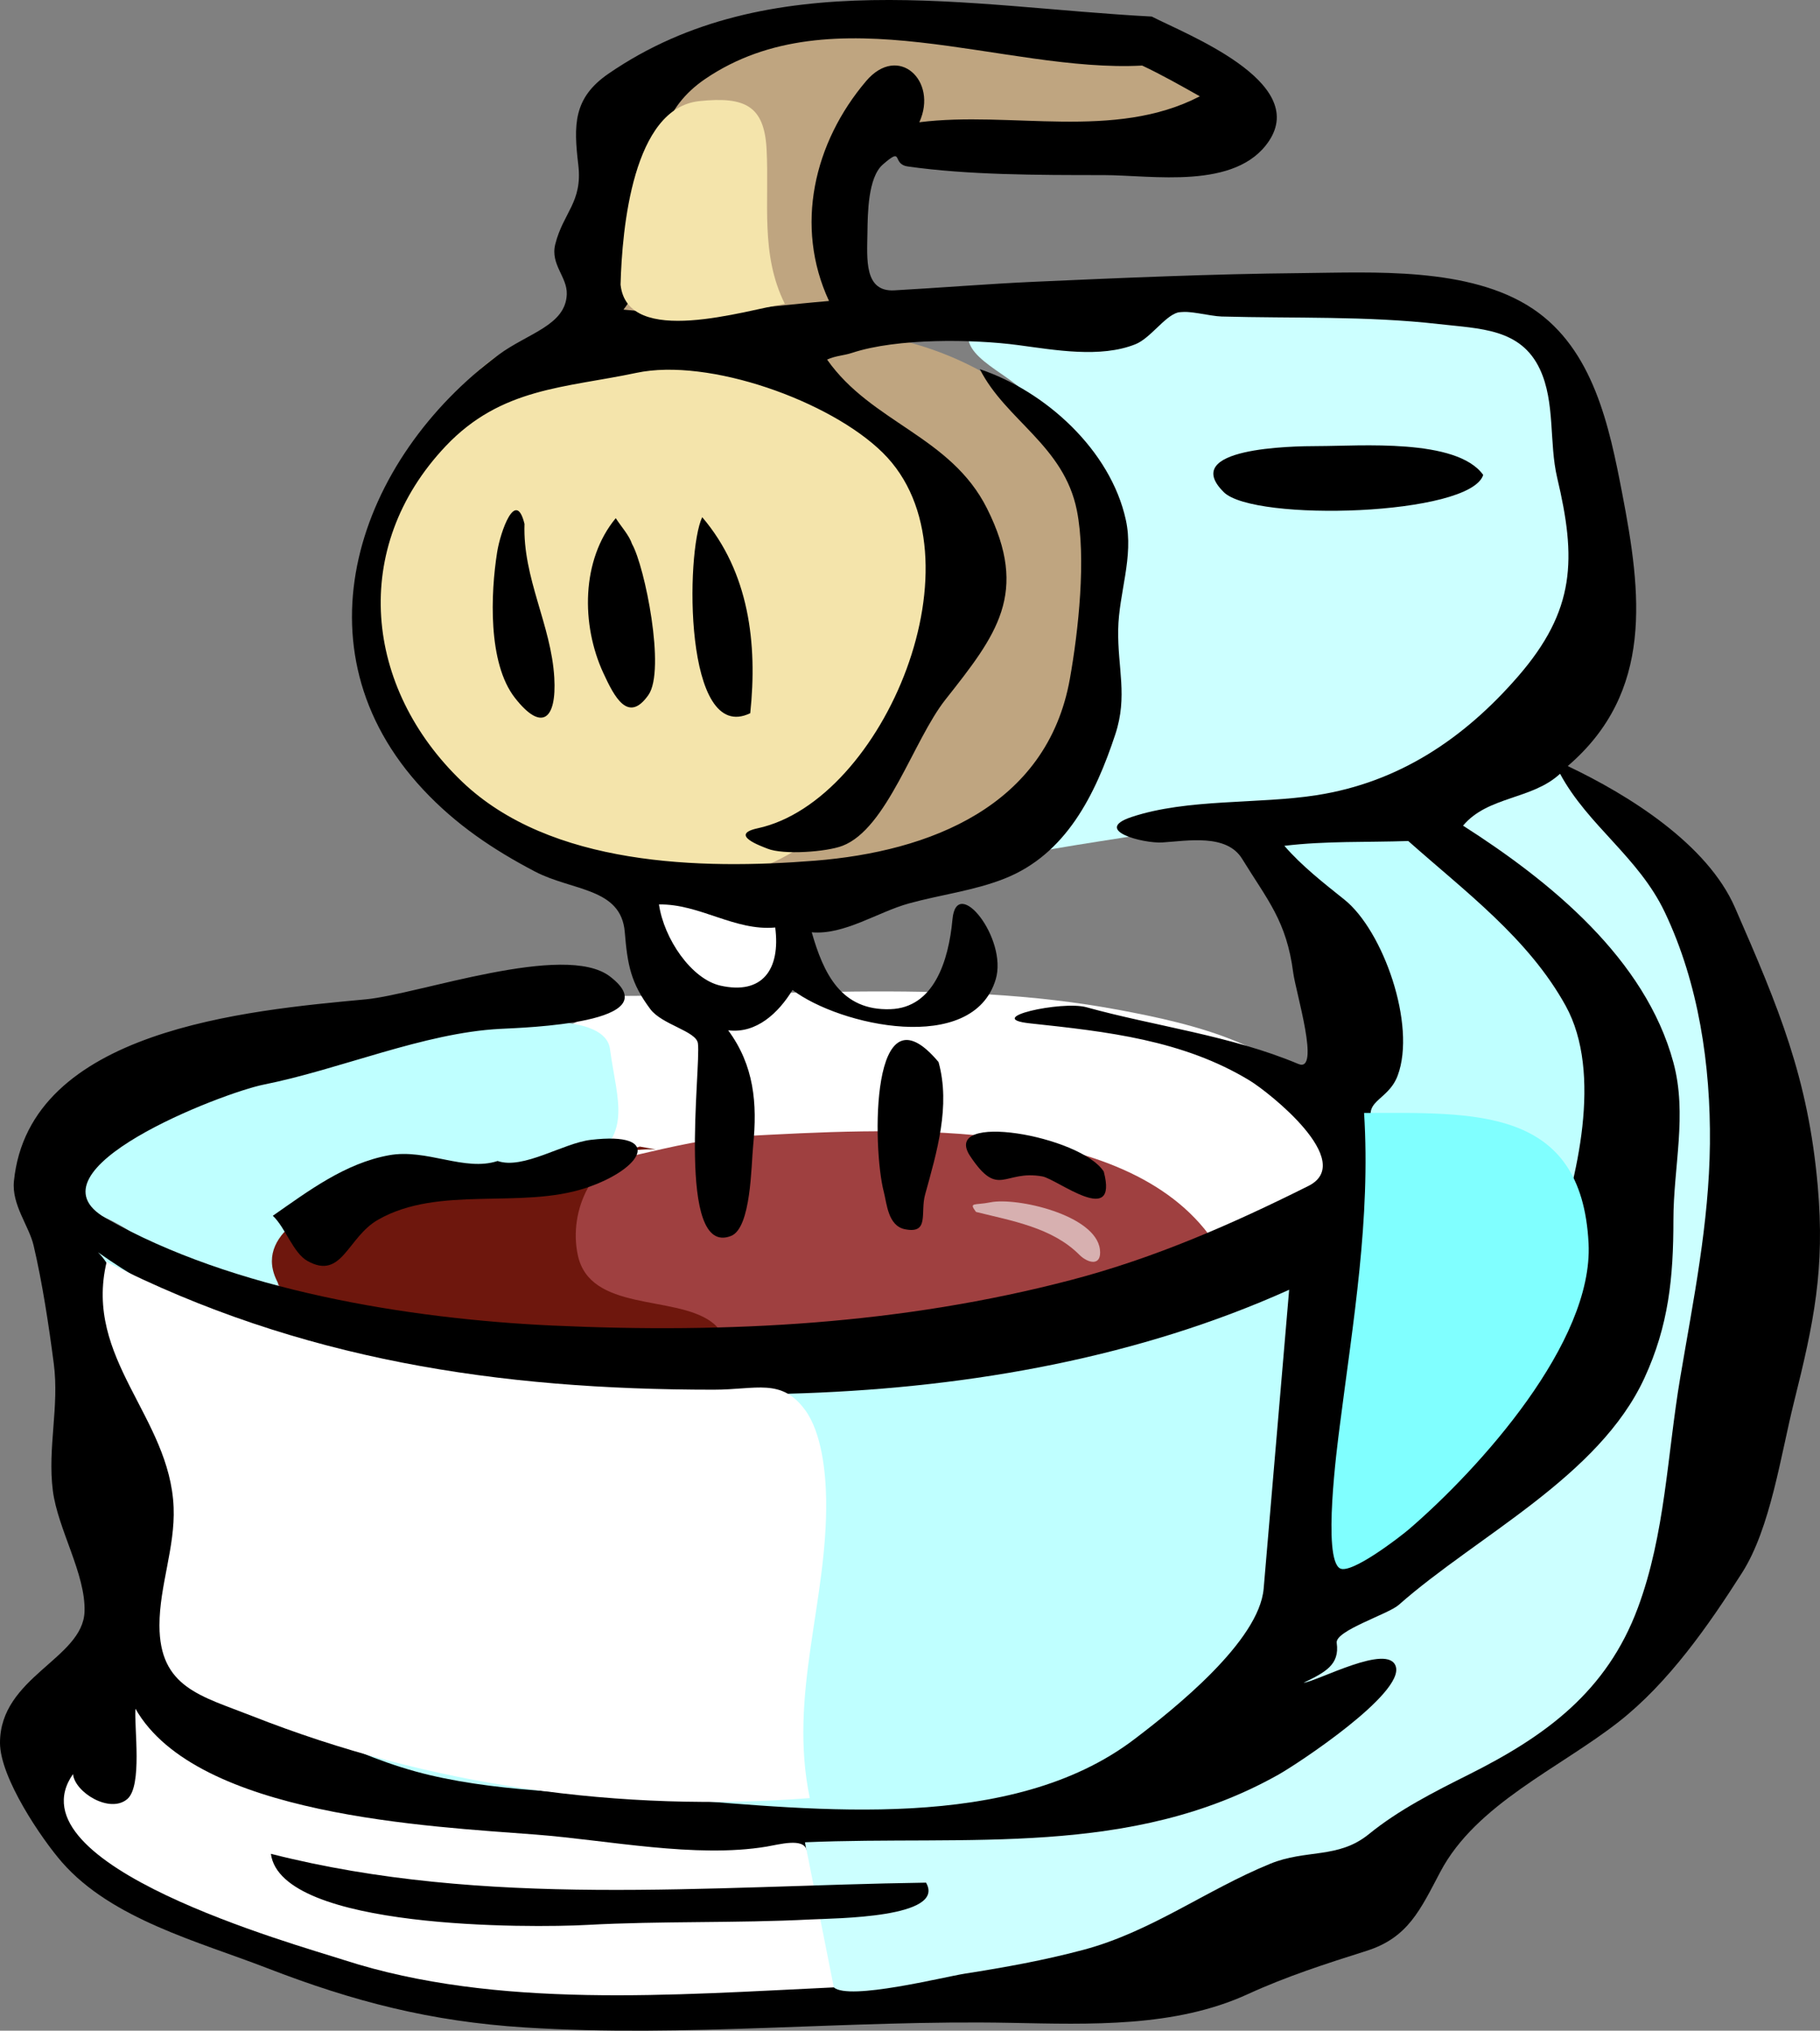
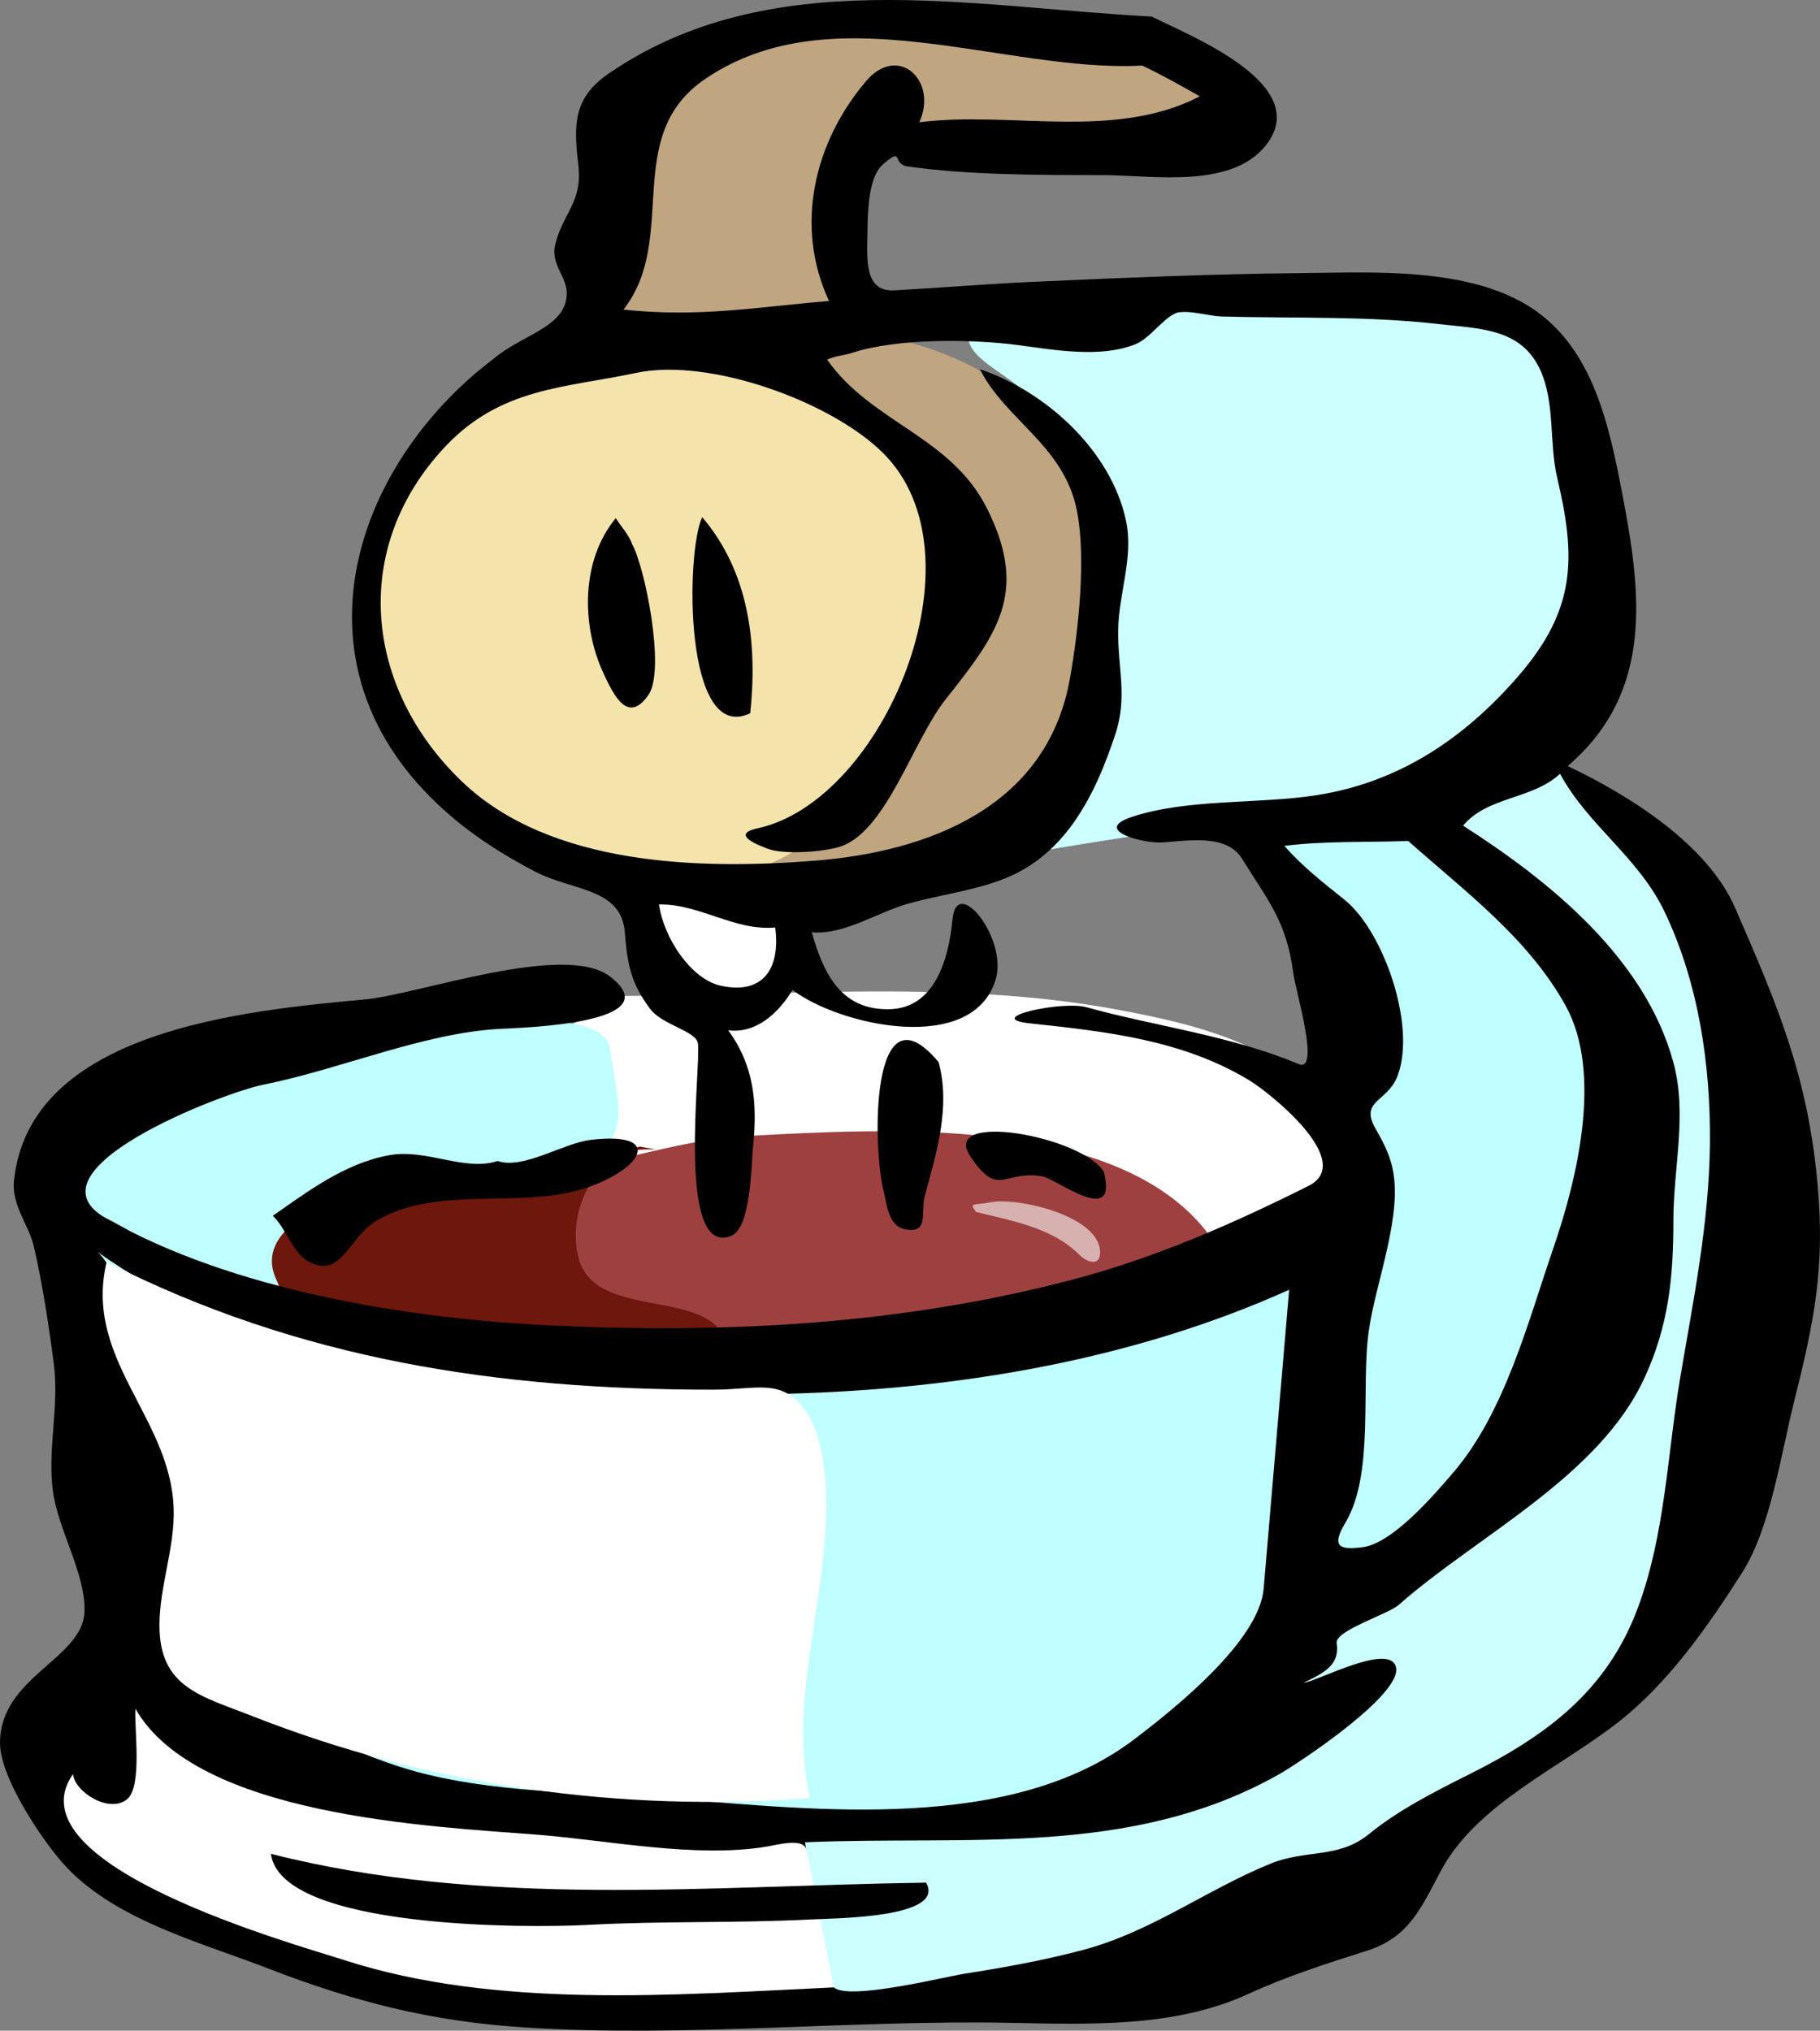
<svg xmlns="http://www.w3.org/2000/svg" xmlns:ns1="http://www.inkscape.org/namespaces/inkscape" xmlns:ns2="http://inkscape.sourceforge.net/DTD/sodipodi-0.dtd" height="409.118" id="Layer_1" ns1:version="0.42" ns2:docbase="F:\openclip\svg da inviare\02" ns2:docname="mix cucina.svg" ns2:version="0.32" space="preserve" style="overflow:visible;enable-background:new 0 0 366.781 409.118;" version="1.1" viewBox="0 0 366.781 409.118" width="366.781">
  <rect x="0" y="0" width="366.781" height="409.118" fill="#808080" stroke="none" />
  <defs id="defs58" />
  <ns2:namedview bordercolor="#666666" borderopacity="1.0" id="base" ns1:current-layer="Layer_1" ns1:cx="183.38998" ns1:cy="204.55899" ns1:pageopacity="0.0" ns1:pageshadow="2" ns1:window-height="712" ns1:window-width="1024" ns1:window-x="-4" ns1:window-y="-4" ns1:zoom="1.3736837" pagecolor="#ffffff" />
  <path d="M 118.672,200.606 C 154.171,201.117 190.588,196.887 225.729,203.51 C 239.586,206.122 261.325,210.74 267.546,225.58 C 273.697,240.253 253.493,253.255 241.024,254.812 C 233.155,255.794 230.4,247.564 224.153,244.33 C 216.097,240.16 208.266,236.402 199.143,235.245 C 181.122,232.96 163.193,234.691 145.098,234.97 C 133.002,235.156 113.279,237.285 110.541,222.676 C 109.857,219.029 109.474,211.948 111.509,208.738 C 112.98,206.417 116.713,206.648 118.189,204.187 C 118.906,202.991 118.838,201.95 118.672,200.606" id="path5" style="fill:#ffffff" />
  <path d="M 23.231,244.553 C 18.264,245.886 16.654,242.982 17.23,238.358 C 18.318,229.609 37.289,222.212 44.342,218.891 C 55.209,213.775 121.044,197.12 122.932,211.353 C 124.332,221.907 127.909,229.237 116.931,234.874 C 105.846,240.565 92.78,240.341 81.212,244.553 C 71.005,248.27 61.312,262.911 51.302,261.782 C 40.208,260.53 29.856,248.4 19.359,244.553 C 20.65,244.553 21.94,244.553 23.231,244.553" id="path7" style="fill:#bfffff" />
  <path d="M 243.539,248.62 C 225.031,224.238 177.695,227.476 150.227,228.87 C 135.449,229.62 120.541,236.036 106.089,236.036 C 94.005,236.036 83.325,236.399 71.672,240.279 C 65.678,242.275 58.12,246.737 56.421,253.257 C 53.278,265.314 64.172,262.978 73.889,264.58 C 91.29,267.45 109.082,268.582 126.674,269.469 C 159.958,271.149 196.376,268.633 227.977,257.298 C 233.128,255.45 243.435,254.548 243.539,248.62" id="path9" style="fill:#9f4040" />
  <path d="M 128.932,231 C 119.481,233.428 114.504,243.809 116.446,252.878 C 118.886,264.272 135.788,260.901 143.259,266.235 C 151.293,271.97 128.483,270.555 126.241,270.647 C 113.496,271.168 101.066,272.808 88.276,272.276 C 78.654,271.876 59.983,267.731 55.561,257.523 C 51.377,247.864 65.322,242.128 72.984,240.099 C 82.602,237.552 92.311,239.867 102.023,238.744 C 112.394,237.545 121.55,231.097 132.223,231.582 C 131.126,231.388 130.029,231.195 128.932,231" id="path11" style="fill:#6e170d" />
  <path d="M 140.547,74.19 C 127.797,74.033 108.963,66.793 98.022,75.911 C 84.285,87.359 77.628,105.825 77.312,123.292 C 76.596,162.827 114.733,185.14 150.615,183.569 C 181.647,182.211 223.311,165.507 227.279,129.944 C 231.203,94.771 202.33,68.207 169.007,66.834 C 155.97,66.297 142.931,68.837 130.289,71.674 C 133.708,72.513 137.127,73.352 140.547,74.19" id="path13" style="fill:#bfa580;fill-opacity:1" />
  <path d="M 159.907,75.353 C 145.854,73.054 131.034,68.512 116.931,67.415 C 100.662,66.15 91.756,78.213 84.213,90.841 C 68.408,117.303 70.925,152.865 100.523,169.136 C 115.315,177.268 134.169,181.436 150.695,175.791 C 166.406,170.424 174.008,159.987 181.203,145.433 C 187.369,132.96 193.974,119.808 190.013,105.554 C 185.459,89.167 173.263,78.642 156.231,76.708 C 157.455,76.256 158.681,75.804 159.907,75.353" id="path15" style="fill:#f4e4ab;fill-opacity:1" />
  <path d="M 196.109,65.091 C 222.189,64.635 248.22,61.412 274.286,61.412 C 281.209,61.412 288.119,61.432 295.036,61.802 C 304.035,62.282 304.863,61.611 309.168,68.964 C 314.899,78.754 318.312,89.896 320.214,101.009 C 330.618,161.775 243.177,164.504 205.209,172.343 C 216.958,153.148 223.534,132.473 221.19,109.819 C 219.931,97.656 214.326,88.176 206.534,79.124 C 202.911,74.914 191.766,71.134 196.109,65.091" id="path17" style="fill:#ccffff" />
  <path d="M 232.118,3.335 C 238.929,6.865 263.744,16.393 255.736,28.405 C 249.095,38.365 232.163,35.277 222.386,35.277 C 209.025,35.277 195.056,35.259 182.945,33.536 C 179.589,33.058 182.231,29.387 177.912,33.148 C 174.913,35.759 174.868,43.003 174.813,46.893 C 174.739,52.153 174.106,58.839 180.235,58.498 C 189.661,57.975 199.067,57.187 208.499,56.767 C 226.357,55.97 244.245,55.191 262.124,55.026 C 276.638,54.892 296.153,53.706 308.876,62.187 C 321.112,70.344 324.319,85.887 326.92,99.409 C 330.763,119.394 333.381,139.381 315.942,154.337 C 328.308,160.212 344.064,170.067 349.64,182.832 C 358.489,203.087 364.4,217.156 366.324,238.935 C 367.803,255.687 365.548,266.447 361.522,282.54 C 358.877,293.115 356.817,307.853 351.079,316.858 C 344.311,327.48 336.274,339.016 326.209,346.899 C 314.223,356.285 297.516,363.436 290.292,377.067 C 286.233,384.724 283.805,390.375 275.385,393.038 C 267.248,395.612 259.243,398.186 251.477,401.751 C 236.78,408.496 219.775,407.846 203.581,407.538 C 170.932,406.917 138.306,410.551 105.723,408.466 C 86.813,407.256 71.338,403.285 53.811,396.502 C 40.066,391.183 22.537,386.665 12.497,375.187 C 8.426,370.531 0,358.168 0,351.125 C 0,337.84 16.705,334.189 17.036,324.7 C 17.3,317.13 11.627,308.041 10.648,300.307 C 9.557,291.696 11.966,283.418 10.842,274.754 C 9.844,267.059 8.536,258.444 6.777,250.94 C 5.846,246.969 2.331,242.732 2.808,237.972 C 5.867,207.428 49.822,203.569 73.704,201.338 C 84.206,200.357 113.807,189.722 122.933,196.734 C 135.238,206.189 105.661,207.028 100.766,207.285 C 85.391,208.089 68.552,215.436 53.143,218.514 C 44.789,220.183 4.41,235.759 21.338,245.432 C 46.782,259.972 82.412,265.727 111.419,267.059 C 146.734,268.68 181.685,266.842 215.99,257.84 C 232.701,253.454 248.271,246.639 263.677,238.934 C 273.449,234.047 255.722,220.058 251.874,217.714 C 238.396,209.508 222.98,207.821 207.583,206.177 C 197.792,205.131 214,201.554 218.954,202.928 C 232.717,206.747 248.03,208.624 261.642,214.35 C 266.193,216.265 261.13,199.876 260.621,195.966 C 259.26,185.517 255.464,181.389 250.318,173.017 C 247.183,167.918 239.308,169.411 234.25,169.726 C 230.383,169.967 220.033,167.263 228.054,164.597 C 239.324,160.85 253.569,162.044 265.361,160.201 C 281.893,157.618 295.006,148.836 305.88,136.333 C 317.59,122.869 317.667,112.505 313.817,96.257 C 312.156,89.249 313.455,81.03 310.333,74.383 C 306.468,66.154 298.323,66.247 289.909,65.284 C 275.439,63.628 260.718,64.168 246.18,63.766 C 243.782,63.7 239.268,62.405 237.347,62.96 C 234.673,63.733 231.844,68.135 228.83,69.348 C 221.791,72.182 212.511,70.503 205.254,69.535 C 196.078,68.31 180.794,68.096 171.72,71.089 C 170.002,71.656 168.395,71.655 166.685,72.446 C 175.632,85.198 191.618,87.861 198.918,102.452 C 207.451,119.505 200.852,127.88 190.519,140.962 C 184.073,149.124 178.776,166.953 169.784,170.403 C 166.545,171.646 157.861,172.263 154.684,170.983 C 153.483,170.499 146.758,168.155 152.705,166.87 C 178.102,161.38 198.909,111.962 177.916,91.223 C 167.339,80.774 142.825,72.026 128.247,75.119 C 113.906,78.162 101.038,78.041 89.831,89.869 C 70.438,110.337 73.435,138.614 93.079,157.44 C 110.882,174.503 141.208,175.238 164.264,173.4 C 187.256,171.567 211.011,162.509 215.608,136.769 C 217.336,127.098 218.932,112.407 217.021,102.839 C 214.408,89.755 202.694,84.686 197.468,74.382 C 210.639,78.786 223.814,90.65 226.894,104.775 C 228.52,112.232 225.471,119.416 225.346,126.845 C 225.215,134.649 227.304,140.248 224.764,147.948 C 220.745,160.13 214.831,172.08 202.5,176.987 C 196.29,179.458 189.552,180.245 183.142,182.02 C 176.873,183.755 170.129,188.407 163.589,187.828 C 165.95,196.085 169.475,203.666 179.464,203.315 C 188.143,203.01 191.168,193.738 191.95,185.213 C 192.784,176.123 203.129,189.083 200.662,197.315 C 196.072,212.635 169.213,206.664 159.717,199.443 C 156.917,204.027 152.468,208.29 146.746,207.572 C 151.97,214.653 152.645,222.276 151.781,230.804 C 151.381,234.751 151.394,247.393 147.327,249.001 C 136.176,253.41 141.328,214.949 140.648,210.187 C 140.297,207.728 133.414,206.45 131.066,203.314 C 127.129,198.056 126.456,194.422 125.909,187.775 C 125.172,178.812 115.321,179.532 107.786,175.576 C 99.289,171.116 91.869,166.118 85.281,159.077 C 58.672,130.639 72.178,92.412 100.479,71.478 C 106.363,67.125 114.005,65.566 114.223,59.28 C 114.344,55.777 110.88,53.295 111.901,49.214 C 113.498,42.826 117.427,40.738 116.546,33.242 C 115.601,25.21 115.475,19.762 122.634,14.841 C 155.018,-7.421 195.366,1.436 232.118,3.335" id="path19" />
  <path d="M 230.183,13.209 C 234.161,15.084 237.979,17.254 241.798,19.404 C 224.556,28.351 203.719,22.306 185.269,24.63 C 189.088,16.284 181.022,8.715 174.541,16.342 C 164.042,28.7 160.056,45.55 167.07,60.639 C 152.121,61.893 140.979,63.988 125.642,62.38 C 136.896,47.983 125.162,27.447 142.097,15.919 C 167.886,-1.636 202.361,14.697 230.183,13.209" id="path21" style="fill:#bfa580;fill-opacity:1" />
-   <path d="M 105.701,105.553 C 105.326,116.503 111.085,125.875 111.704,136.528 C 112.194,144.962 109.183,147.531 103.766,140.592 C 98.262,133.543 98.89,119.447 100.185,111.264 C 100.838,107.138 103.93,98.31 105.701,105.553" id="path23" />
-   <path d="M 298.908,95.681 C 296.308,103.917 252.716,105.167 246.637,99.163 C 237.599,90.236 260.16,89.872 265.658,89.872 C 274.01,89.873 293.569,88.241 298.908,95.681" id="path25" />
  <path d="M 127.384,109.618 C 129.945,114.142 134.179,135.017 130.676,140.013 C 126.591,145.837 123.813,140.411 121.576,135.561 C 117.105,125.866 117.111,112.826 124.093,104.393 C 125.128,106.037 126.773,107.787 127.384,109.618" id="path27" />
  <path d="M 151.195,143.689 C 137.769,150.153 138.173,111.127 141.515,104.197 C 150.967,115.274 152.677,129.671 151.195,143.689" id="path29" />
  <path d="M 162.23,371.161 C 194.92,369.749 227.894,374.275 257.671,357.514 C 261.584,355.312 283.004,341.179 281.289,335.738 C 279.786,330.968 265.605,338.688 262.705,339.027 C 267.041,336.919 270.018,335.419 269.384,330.992 C 269.03,328.525 279.755,325.214 281.87,323.346 C 297.731,309.352 322.203,297.557 331.393,277.64 C 336.288,267.035 337.238,257.36 337.238,245.813 C 337.238,235.069 340.073,224.555 337.237,214.063 C 331.579,193.124 312.385,177.545 294.841,166.343 C 299.846,160.374 308.754,161.131 314.395,155.888 C 320.019,166.326 330.209,172.66 335.496,183.766 C 342.342,198.148 344.754,214.628 344.595,230.421 C 344.433,246.478 341.25,261.915 338.595,277.659 C 335.992,293.094 335.59,309.106 330.075,323.927 C 323.794,340.805 311.517,349.748 296.003,357.514 C 289.078,360.98 281.903,364.608 275.869,369.517 C 269.68,374.553 263.254,372.514 255.986,375.487 C 243.01,380.794 232.036,389.175 218.33,392.831 C 210.446,394.934 202.476,396.37 194.424,397.63 C 190.242,398.283 171.13,403.086 168.038,400.397 C 163.801,396.708 163.397,377.037 162.23,371.161" id="path31" style="fill:#ccffff" />
  <path d="M 168.038,400.395 C 135.988,401.884 100.08,404.83 69.306,394.877 C 59.505,391.707 1.859,375.799 14.714,357.416 C 15.067,361.109 22.149,365.454 25.652,362.451 C 28.734,359.809 27.021,348.048 27.297,344.252 C 39.603,365.877 86.769,367.962 108.026,369.613 C 122.501,370.737 140.212,374.411 154.488,372.032 C 156.985,371.616 162.037,370.177 162.554,372.779 C 164.381,381.985 166.209,391.19 168.038,400.395" id="path33" style="fill:#ffffff" />
  <path d="M 283.806,169.438 C 295.221,179.586 308.027,189.044 315.528,202.636 C 323.037,216.241 317.799,237.627 313.069,251.385 C 307.936,266.317 303.277,284.521 292.906,296.627 C 289.16,301 280.635,311.02 274.514,311.729 C 270.211,312.227 268.095,311.855 271.127,306.791 C 277.033,296.927 274.195,279.563 275.87,267.978 C 277.316,257.977 282.899,244.407 280.516,234.873 C 279.828,232.118 278.623,229.866 277.225,227.42 C 273.905,221.608 279.651,222.125 281.678,216.676 C 285.461,206.506 278.74,187.487 270.934,181.246 C 266.721,177.878 262.378,174.494 258.834,170.406 C 267.119,169.401 275.474,169.724 283.806,169.438" id="path35" style="fill:#bfffff" />
  <path d="M 156.229,186.862 C 157.321,195.287 153.666,200.471 145.194,198.574 C 139.322,197.26 133.793,189.097 132.803,182.215 C 141.025,182.084 148.029,187.604 156.229,186.862" id="path37" style="fill:#ffffff" />
  <path d="M 189.141,213.965 C 191.599,222.815 188.799,232.091 186.43,240.68 C 185.42,244.342 187.364,248.653 182.366,247.651 C 178.936,246.963 178.717,242.427 178.106,240.1 C 175.797,231.3 175.354,197.541 189.141,213.965" id="path39" />
  <path d="M 100.281,233.905 C 105.436,235.682 113.476,230.305 119.06,229.645 C 133.778,227.905 129.603,235.492 118.092,239.327 C 104.969,243.698 88.471,238.723 76.19,245.736 C 69.984,249.279 68.948,257.962 61.95,254.038 C 59.078,252.428 57.509,247.296 54.981,244.94 C 62.209,239.906 69.534,234.36 78.405,232.744 C 85.998,231.361 93.604,236.099 100.281,233.905" id="path41" />
  <path d="M 222.438,236.036 C 225.452,247.45 213.027,237.533 210.047,237.005 C 202.246,235.623 201.279,241.558 195.527,232.938 C 189.432,223.799 217.836,228.817 222.438,236.036" id="path43" />
  <path d="M 61.757,272.237 C 125.231,284.284 199.764,286.86 259.802,259.846 C 258.089,279.915 256.376,299.986 254.663,320.055 C 253.759,330.641 236.674,344.277 228.536,350.448 C 203.794,369.21 164.734,364.662 135.524,362.373 C 119.461,361.115 102.255,361.338 86.536,357.61 C 71.134,353.958 57.201,345.577 43.261,338.409 C 36.232,334.794 33.887,333.538 35.233,325.474 C 36.154,319.956 35.64,314.958 36.007,309.6 C 36.156,307.426 38.019,305.852 37.75,302.631 C 37.366,298.03 34.244,291.952 32.426,287.916 C 29.865,282.228 26.669,276.728 24.973,270.687 C 23.147,264.184 24.904,257.407 19.745,252.294 C 32.525,261.312 47.341,268.146 61.757,272.237" id="path45" style="fill:#bfffff" />
  <path d="M 186.624,379.293 C 190.723,386.422 168.266,386.457 163.374,386.709 C 148.352,387.482 133.3,386.989 118.284,387.811 C 107.138,388.42 56.622,388.804 54.594,373.487 C 97.845,384.465 142.497,379.932 186.624,379.293" id="path47" />
  <path d="M 21.489,254.233 C 60.391,273.978 100.458,279.979 143.8,279.979 C 152.434,279.979 157.451,277.562 162.231,284.043 C 165.62,288.639 166.409,296.726 166.49,302.049 C 166.806,322.682 158.845,341.469 163.198,362.256 C 125.029,365.194 86.51,359.788 50.787,345.715 C 40.524,341.672 32.135,340.013 32.135,327.453 C 32.135,319.479 35.308,311.718 34.989,303.698 C 34.26,285.404 16.828,273.766 21.489,254.233" id="path49" style="fill:#ffffff" />
-   <path d="M 274.901,224.225 C 297.088,224.225 318.758,222.877 320.142,250.505 C 321.141,270.456 298.15,295.866 284,308.051 C 282.293,309.522 272.368,317.204 270.061,315.987 C 266.463,314.089 269.498,291.202 269.99,287.359 C 272.693,266.174 276.241,245.648 274.901,224.225" id="path51" style="fill:#80ffff" />
-   <path d="M 125.06,57.348 C 125.363,45.962 127.549,21.776 140.935,20.372 C 150.138,19.407 154.024,21.314 154.487,30.052 C 155.051,40.718 153.186,51.228 158.166,61.219 C 150.405,62.429 126.42,70.167 125.06,57.348" id="path53" style="fill:#f4e4ab;fill-opacity:1" />
  <path d="M 196.689,244.165 C 203.877,245.955 212.036,247.308 217.502,252.781 C 219.312,254.594 222.088,255.141 221.664,251.716 C 220.803,244.745 204.862,241.164 199.594,242.23 C 196.385,242.878 195.169,242.129 196.689,244.165" id="path55" style="fill:#d7b0b0" />
</svg>